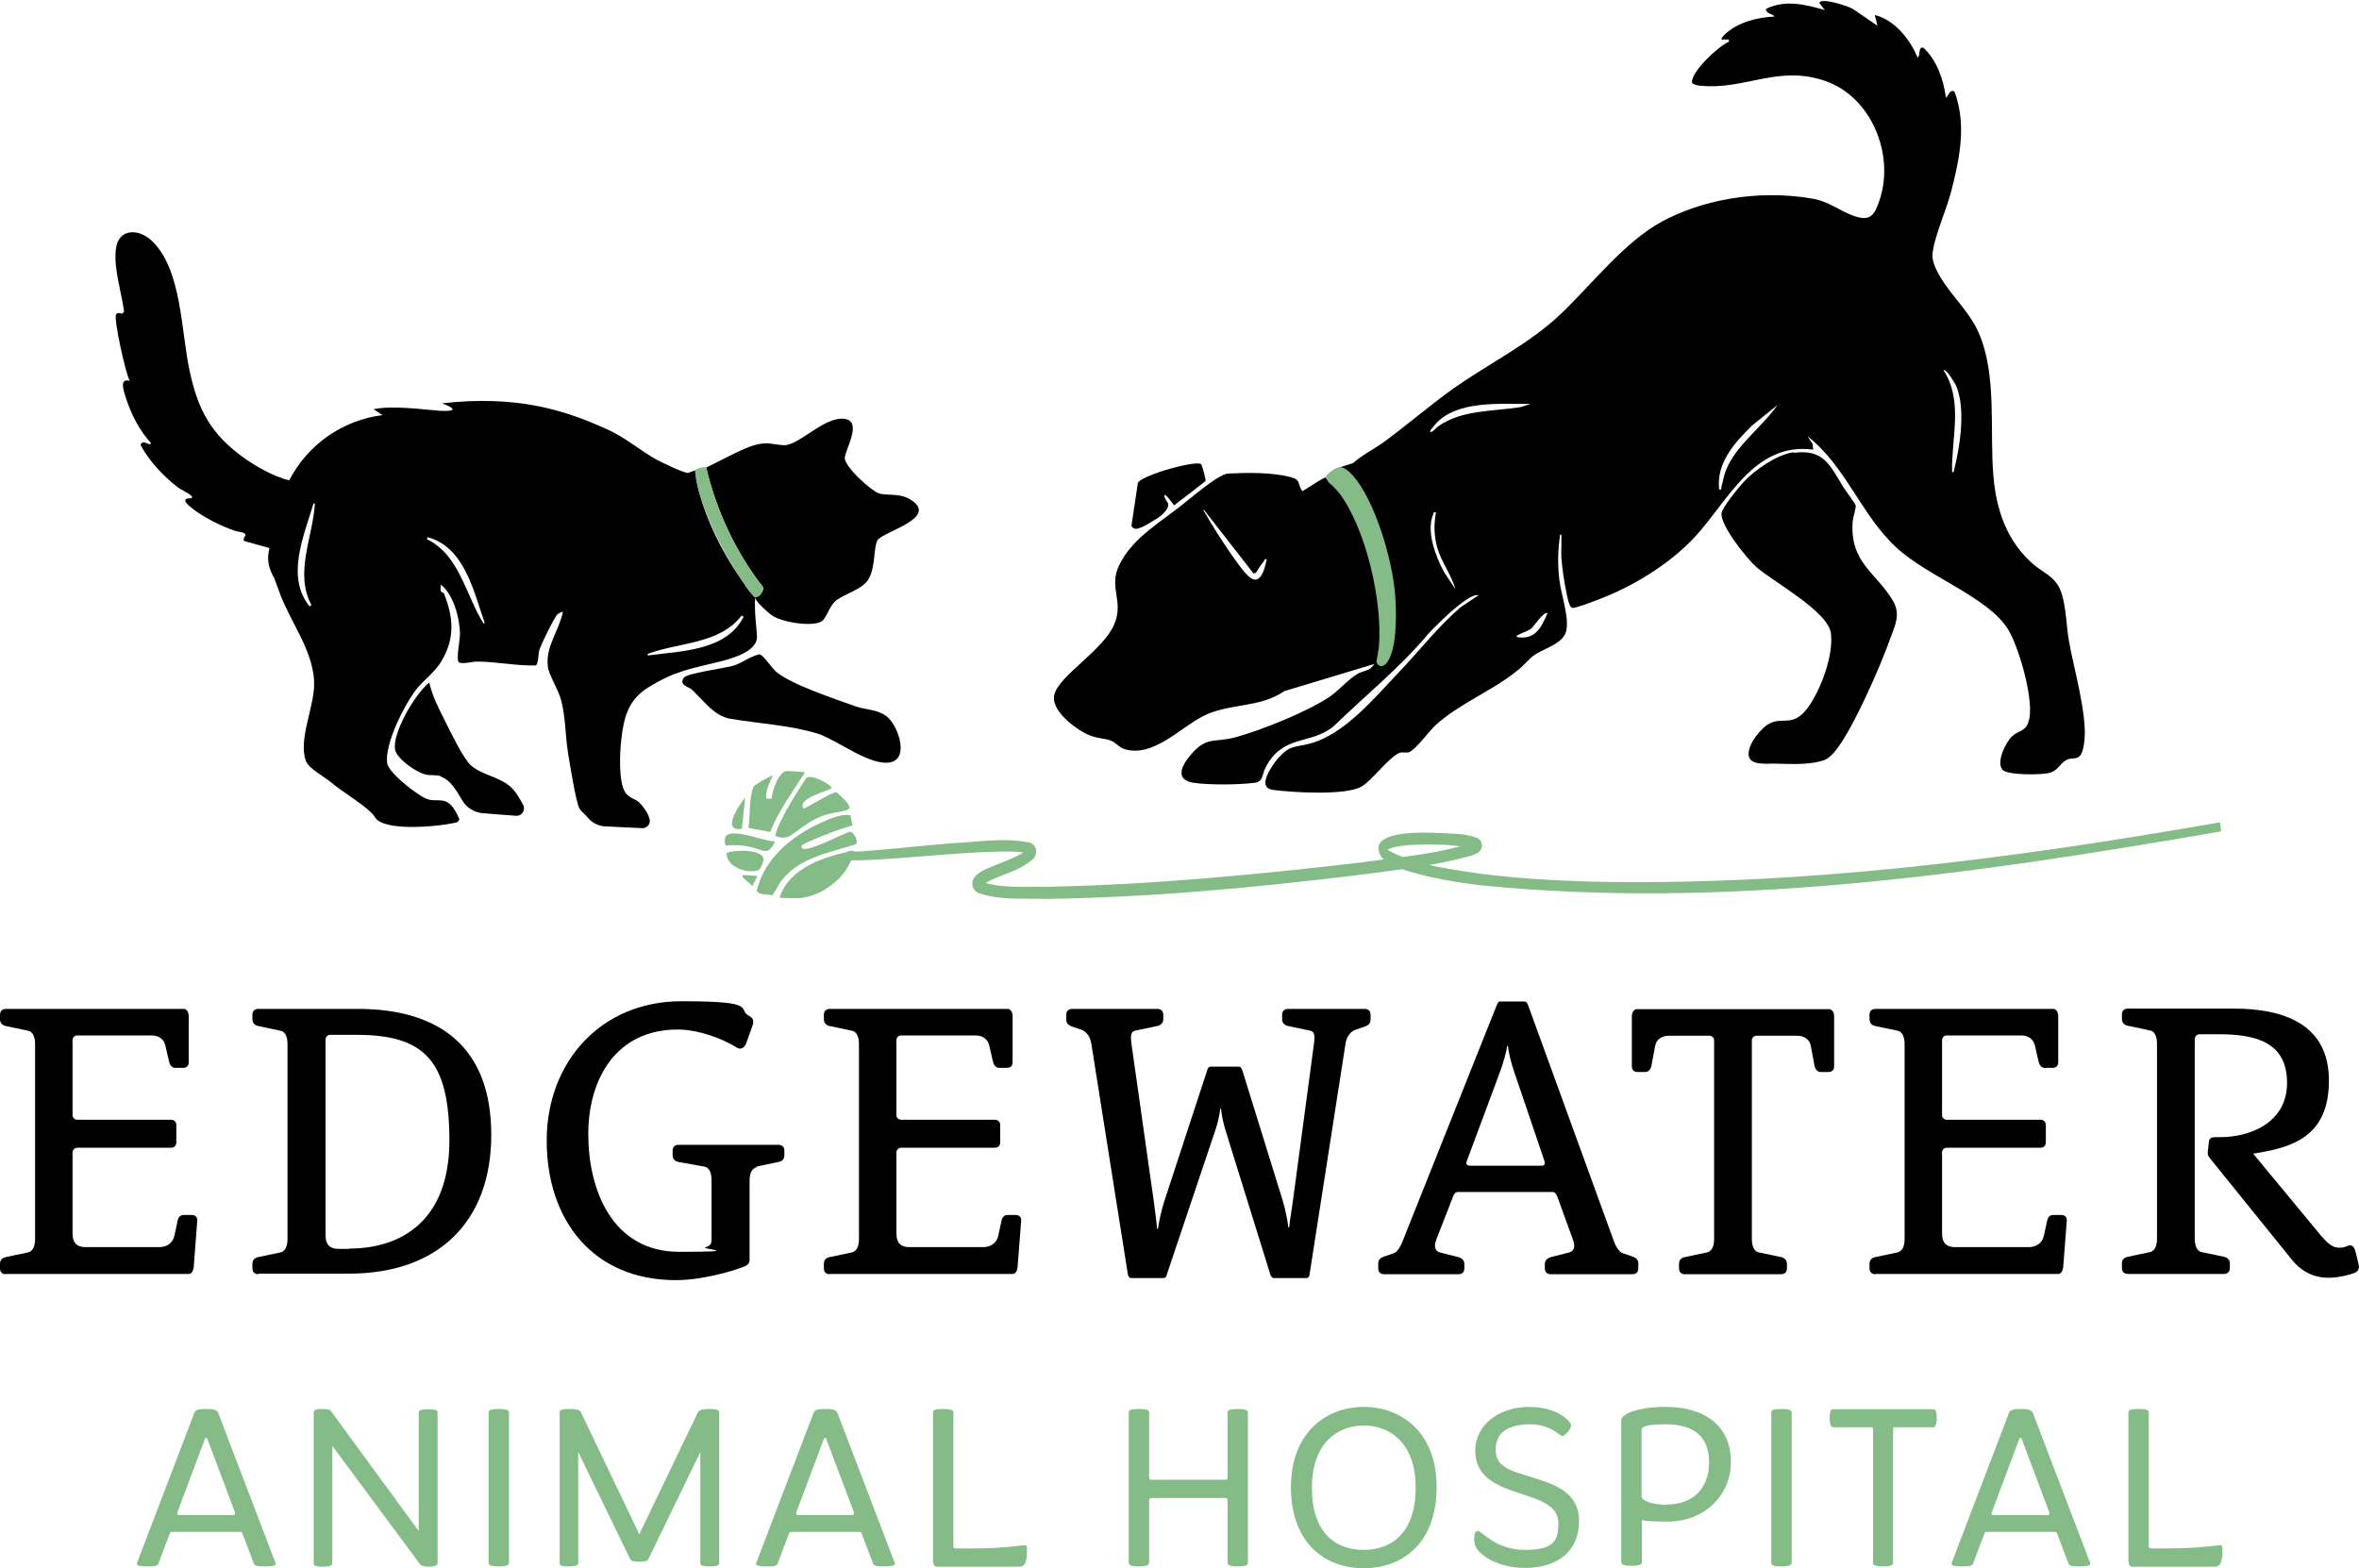
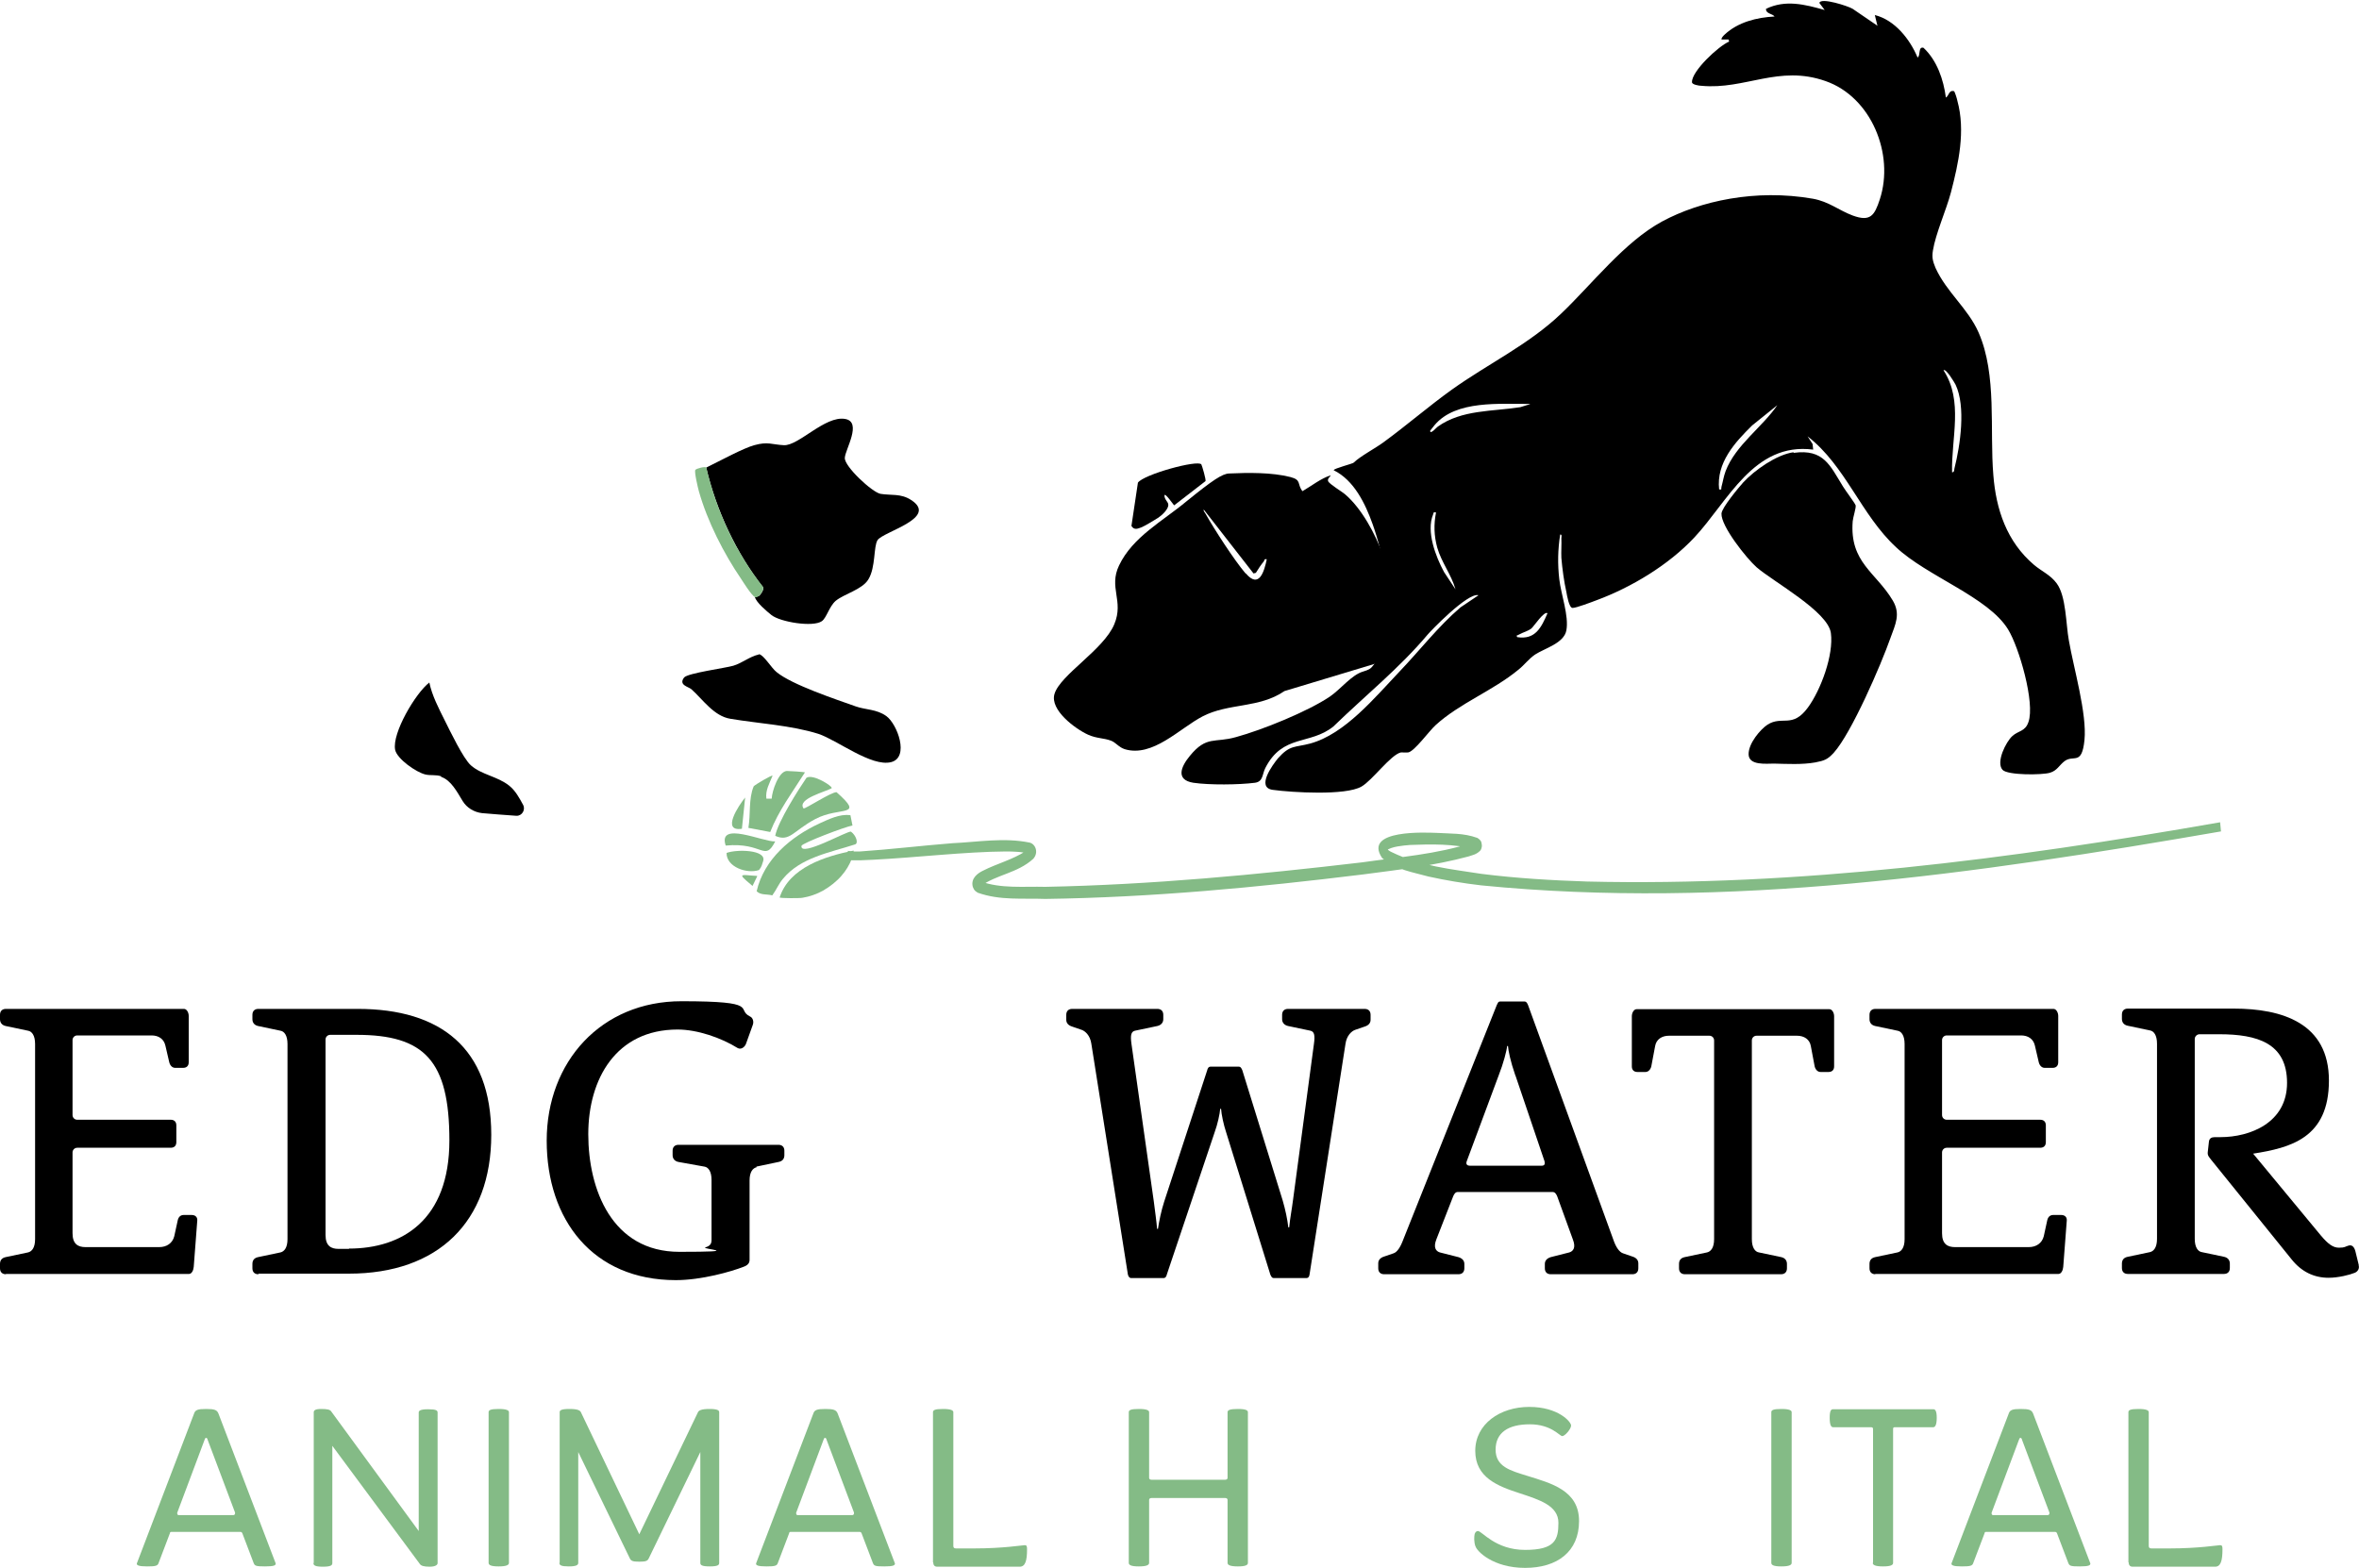
<svg xmlns="http://www.w3.org/2000/svg" id="Layer_1" version="1.1" viewBox="0 0 800 531.9">
  <defs>
    <style>
      .st0 {
        fill: gray;
      }

      .st1 {
        fill: #84bb86;
      }
    </style>
  </defs>
  <g>
    <path class="st1" d="M58.2,519.6c-.4,0-.5,0-.6.5l-3.8,10c-.3,1-1,1.2-3.9,1.2s-3.6-.4-3.5-1l19.4-50.8c.4-1.3,1.3-1.6,4.1-1.6s3.7.3,4.2,1.6l19.4,50.8c0,.6-.4,1-3.6,1s-3.5-.2-3.9-1.2l-3.8-10c-.2-.4-.3-.5-.7-.5h-23.2ZM79.2,513.9c.4,0,.6-.5.5-.9l-9.3-24.7c0-.2-.2-.6-.5-.6s-.4.3-.5.6l-9.3,24.8c0,.3,0,.8.5.8h18.6Z" />
    <path class="st1" d="M106.4,530.1v-51.1c0-.6.5-1.1,2.5-1.1s3,.2,3.4.8l29.7,40.6v-40.2c0-.6.5-1.1,3.2-1.1s3.2.4,3.2,1.1v51.1c0,.6-.8,1.2-2.7,1.2s-2.9-.3-3.3-.9l-29.7-40.1v39.8c0,.7-.5,1.2-3.2,1.2s-3.2-.5-3.2-1.2Z" />
    <path class="st1" d="M165.7,530.1v-51.1c0-.7.6-1.1,3.4-1.1s3.5.5,3.5,1.1v51.1c0,.7-.8,1.2-3.5,1.2s-3.4-.5-3.4-1.2Z" />
    <path class="st1" d="M189.8,530.1v-51.1c0-.6.4-1.1,3.3-1.1s3.6.5,3.9,1.1l19.8,41.4,19.9-41.4c.3-.6,1.1-1.1,3.9-1.1s3.3.5,3.3,1.1v51.1c0,.7-.4,1.2-3.2,1.2s-3.2-.5-3.2-1.2v-37.6l-17.5,36.1c-.4.8-.9,1.1-3.2,1.1s-2.8-.3-3.2-1.1l-17.5-36.1v37.6c0,.7-.6,1.2-3.2,1.2s-3.2-.4-3.2-1.2Z" />
    <path class="st1" d="M268.2,519.6c-.4,0-.5,0-.6.5l-3.8,10c-.3,1-1,1.2-3.9,1.2s-3.6-.4-3.5-1l19.4-50.8c.4-1.3,1.3-1.6,4.1-1.6s3.7.3,4.2,1.6l19.4,50.8c0,.6-.4,1-3.6,1s-3.5-.2-3.9-1.2l-3.8-10c-.2-.4-.3-.5-.7-.5h-23.2ZM289.1,513.9c.4,0,.6-.5.5-.9l-9.3-24.7c0-.2-.2-.6-.5-.6s-.4.3-.5.6l-9.3,24.8c0,.3,0,.8.5.8h18.6Z" />
    <path class="st1" d="M316.4,529.9v-50.9c0-.7.6-1.1,3.4-1.1s3.5.5,3.5,1.1v45.3c0,.6.2.9.9.9h6.3c9.6,0,16.3-1.1,17-1.1s.8.4.8,1.4c0,3.9-.6,5.9-2.5,5.9h-28c-.8,0-1.3-.5-1.3-1.4Z" />
    <path class="st1" d="M382.8,530.1v-51.1c0-.7.6-1.1,3.4-1.1s3.5.5,3.5,1.1v22.3c0,.4.4.6.8.6h25c.4,0,.8-.2.8-.6v-22.3c0-.7.7-1.1,3.5-1.1s3.4.5,3.4,1.1v51.1c0,.7-.7,1.2-3.4,1.2s-3.5-.5-3.5-1.2v-21.4c0-.4-.4-.6-.8-.6h-25c-.4,0-.8.2-.8.6v21.4c0,.7-.8,1.2-3.5,1.2s-3.4-.5-3.4-1.2Z" />
-     <path class="st1" d="M437.8,504.4c0-18.5,11.9-27.2,24.7-27.2s24.7,8.7,24.7,27.2-11,27.5-24.7,27.5-24.7-9-24.7-27.5ZM480.1,504.6c0-15.2-8.8-21.1-17.6-21.1s-17.6,5.9-17.6,21.1,7.9,21.1,17.6,21.1,17.6-6.1,17.6-21.1Z" />
    <path class="st1" d="M500.4,524.6c-.6-1.6-.5-3.4-.3-4.3.2-.6.6-1,1.1-1,1.4,0,5.9,6.4,16,6.4s11.3-3.4,11.3-9.2-6.4-7.8-13.1-10c-7.4-2.4-15.1-5.3-15.1-14.4s8.4-14.9,18.3-14.9,14.2,5.1,14.2,6.3-2.1,3.6-3,3.6-3.7-4-11-4-11.6,2.8-11.6,8.6,5,7.1,10.8,8.9c8,2.5,17.5,4.9,17.5,15.3s-7.4,15.9-18.3,15.9-16.4-5.7-16.8-7.3Z" />
-     <path class="st1" d="M549.8,530.1v-48.3c0-2.4,6.1-4.6,15.1-4.6,13.8,0,22.1,6.9,22.1,18.6s-9.3,20.3-21.4,20.3-8.3-1-8.8-1.3v15.2c0,.6-.9,1.1-3.5,1.1s-3.4-.5-3.4-1.1ZM565.3,510.3c8.6,0,14.3-5.2,14.3-14.3s-5.6-12.9-14.7-12.9-8.2,1.4-8.2,3.1v21.7c.6,1.1,3.2,2.5,8.6,2.5Z" />
    <path class="st1" d="M600.7,530.1v-51.1c0-.7.6-1.1,3.4-1.1s3.5.5,3.5,1.1v51.1c0,.7-.8,1.2-3.5,1.2s-3.4-.5-3.4-1.2Z" />
    <path class="st1" d="M635.2,530.1v-45.4c0-.4-.2-.6-.6-.6h-12.9c-.7,0-1.2-.7-1.2-3.2s.5-2.9,1.1-2.9h34.1c.6,0,1.1.6,1.1,2.9s-.5,3.2-1.2,3.2h-13.1c-.4,0-.5.2-.5.6v45.4c0,.7-.7,1.2-3.4,1.2s-3.5-.5-3.5-1.2Z" />
    <path class="st1" d="M673.6,519.6c-.4,0-.5,0-.6.5l-3.8,10c-.3,1-1,1.2-3.9,1.2s-3.6-.4-3.5-1l19.4-50.8c.4-1.3,1.3-1.6,4.1-1.6s3.7.3,4.2,1.6l19.4,50.8c0,.6-.4,1-3.6,1s-3.5-.2-3.9-1.2l-3.8-10c-.2-.4-.3-.5-.7-.5h-23.2ZM694.5,513.9c.4,0,.6-.5.5-.9l-9.3-24.7c0-.2-.2-.6-.5-.6s-.4.3-.5.6l-9.3,24.8c0,.3,0,.8.5.8h18.6Z" />
    <path class="st1" d="M721.8,529.9v-50.9c0-.7.6-1.1,3.4-1.1s3.5.5,3.5,1.1v45.3c0,.6.2.9.9.9h6.3c9.6,0,16.3-1.1,17-1.1s.8.4.8,1.4c0,3.9-.6,5.9-2.5,5.9h-28c-.8,0-1.3-.5-1.3-1.4Z" />
  </g>
  <g>
    <path d="M2,432.2c-1.2,0-2-.7-2-2v-1.5c0-1.1.5-2,1.9-2.3l7.6-1.6c1.3-.3,2.4-1.6,2.4-4.5v-66.2c0-2.9-1.1-4.3-2.4-4.5l-7.6-1.6c-1.3-.3-1.9-1.2-1.9-2.3v-1.5c0-1.3.8-2,2-2h60.4c.9,0,1.6,1.2,1.6,2.4v15.7c0,1.2-.7,1.9-1.9,1.9h-2.7c-.9,0-1.7-.7-2-1.9l-1.3-5.6c-.5-2.3-2.3-3.5-4.7-3.5h-25.2c-.9,0-1.6.7-1.6,1.6v25.4c0,.9.7,1.6,1.6,1.6h31.7c1.2,0,1.9.7,1.9,1.9v5.7c0,1.2-.7,1.9-1.9,1.9h-31.7c-.9,0-1.6.7-1.6,1.6v27.4c0,3.7,1.9,4.7,4.4,4.7h25c2.5,0,4.5-1.3,5.1-3.7l1.2-5.5c.3-1.2,1.1-1.7,2-1.7h2.7c1.2,0,2,.7,1.9,1.9l-1.2,15.7c-.1,1.2-.7,2.4-1.6,2.4H2Z" />
    <path d="M87.6,432.2c-1.2,0-2-.7-2-2v-1.5c0-1.1.5-2,1.9-2.3l7.6-1.6c1.3-.3,2.4-1.6,2.4-4.5v-66.2c0-2.9-1.1-4.3-2.4-4.5l-7.6-1.6c-1.3-.3-1.9-1.2-1.9-2.3v-1.5c0-1.3.8-2,2-2h33.7c28,0,45.3,13.2,45.3,42.7s-18,47.1-48.3,47.1h-30.6ZM118.3,423.5c18,0,34.1-9.6,34.1-36.7s-8.5-35.8-31.5-35.8h-8.9c-.9,0-1.6.7-1.6,1.6v66.3c0,3.7,1.9,4.7,4.4,4.7h3.6Z" />
    <path d="M256.6,395.9c-1.3.3-2.4,1.6-2.4,4.5v26.9c0,1.2-.7,1.9-2.1,2.4-4.1,1.6-14.2,4.5-22.9,4.5-28.2,0-43.8-20.5-43.8-47.3s18.5-47.3,45.7-47.3,18.2,2.7,23.3,5.2c.9.4,1.3,1.7.9,2.8l-2.3,6.4c-.4,1.1-1.6,2.1-2.8,1.5-5.6-3.5-13.7-6.3-20.4-6.3-20.9,0-30.3,16.8-30.3,35.5s8,39.9,30.9,39.9,7.2-.9,8.8-1.5c1.6-.5,2.1-1.2,2.1-2.5v-20.4c0-2.9-1.1-4.3-2.4-4.5l-8.9-1.6c-1.3-.3-1.9-1.2-1.9-2.3v-1.5c0-1.3.8-2,2-2h33.9c1.2,0,2,.7,2,2v1.5c0,1.1-.5,2-1.9,2.3l-7.6,1.6Z" />
-     <path d="M281.4,432.2c-1.2,0-2-.7-2-2v-1.5c0-1.1.5-2,1.9-2.3l7.6-1.6c1.3-.3,2.4-1.6,2.4-4.5v-66.2c0-2.9-1.1-4.3-2.4-4.5l-7.6-1.6c-1.3-.3-1.9-1.2-1.9-2.3v-1.5c0-1.3.8-2,2-2h60.4c.9,0,1.6,1.2,1.6,2.4v15.7c0,1.2-.7,1.9-1.9,1.9h-2.7c-.9,0-1.7-.7-2-1.9l-1.3-5.6c-.5-2.3-2.3-3.5-4.7-3.5h-25.2c-.9,0-1.6.7-1.6,1.6v25.4c0,.9.7,1.6,1.6,1.6h31.7c1.2,0,1.9.7,1.9,1.9v5.7c0,1.2-.7,1.9-1.9,1.9h-31.7c-.9,0-1.6.7-1.6,1.6v27.4c0,3.7,1.9,4.7,4.4,4.7h25c2.5,0,4.5-1.3,5.1-3.7l1.2-5.5c.3-1.2,1.1-1.7,2-1.7h2.7c1.2,0,2,.7,1.9,1.9l-1.2,15.7c-.1,1.2-.7,2.4-1.6,2.4h-62.2Z" />
    <path d="M431.9,433.5c-.5,0-.8-.5-1.1-1.2l-15-48.3c-.8-2.4-1.6-6-1.7-7.9h-.3c-.1,1.6-.9,5.3-1.9,8l-16.2,48.2c-.1.5-.4,1.2-1.1,1.2h-11c-.5,0-.9-.4-1.1-1.2l-12.4-78.3c-.4-2.8-2.1-4.3-3.3-4.7l-3.2-1.1c-1.3-.4-2-1.2-2-2.3v-1.7c0-1.3.8-2,2-2h28.9c1.2,0,2,.7,2,2v1.5c0,1.1-.7,2-2,2.3l-7.6,1.6c-1.3.3-1.6,1.5-1.2,4.4l7.6,53.6c.4,3.2.9,6.7,1.1,9.2h.3c.4-2.7,1.1-6.1,2.1-9.2l14.6-44.6c.1-.5.4-1.2,1.1-1.2h9.7c.5,0,.8.5,1.1,1.2l13.7,44.2c.9,3.1,1.6,6.4,1.9,9.1h.3c.3-3.2.9-6.1,1.3-9.3l7.1-53c.4-2.9.1-4.1-1.2-4.4l-7.6-1.6c-1.3-.3-2-1.2-2-2.3v-1.5c0-1.3.8-2,2-2h26c1.2,0,2,.7,2,2v1.7c0,1.1-.7,1.9-2,2.3l-3.2,1.1c-1.2.4-2.9,1.9-3.3,4.7l-12.2,78.3c-.1.7-.4,1.2-1.1,1.2h-10.9Z" />
    <path d="M525.9,432.2c-1.2,0-2-.7-2-2v-1.5c0-1.1.7-1.9,2-2.3l6.3-1.6c1.3-.4,2.3-1.6,1.2-4.4l-5.3-14.6c-.3-.7-.7-1.5-1.6-1.5h-32.1c-.9,0-1.3.8-1.6,1.5l-5.7,14.6c-1.1,2.8-.1,4,1.2,4.4l6.3,1.6c1.3.4,2,1.2,2,2.3v1.5c0,1.3-.8,2-2,2h-25.2c-1.2,0-2-.7-2-2v-1.7c0-1.1.7-1.9,2-2.3l3.2-1.1c1.2-.4,2.3-2,3.3-4.7l31.7-79.5c.3-.5.4-1.2,1.1-1.2h8.4c.5,0,.8.5,1.1,1.2l28.9,79.5c.9,2.7,2.1,4.3,3.3,4.7l3.2,1.1c1.3.4,2,1.2,2,2.3v1.7c0,1.3-.8,2-2,2h-27.6ZM513.9,364.8c-1.7-4.9-2.4-8.5-2.5-10h-.3c-.1,1.5-1.3,6-2.8,9.8l-10.9,29.3c-.4,1.1.3,1.5,1.1,1.5h24.2c1.1,0,1.3-.5,1.1-1.5l-9.9-29.2Z" />
    <path d="M571.4,432.2c-1.2,0-2-.7-2-2v-1.5c0-1.1.5-2,1.9-2.3l7.6-1.6c1.3-.3,2.4-1.6,2.4-4.5v-67.4c0-.9-.7-1.6-1.6-1.6h-13.7c-2.4,0-4.3,1.2-4.7,3.5l-1.3,6.9c-.3,1.2-1.1,1.9-2,1.9h-2.7c-1.2,0-1.9-.7-1.9-1.9v-17c0-1.2.7-2.4,1.6-2.4h65.4c.9,0,1.6,1.2,1.6,2.4v17c0,1.2-.7,1.9-1.9,1.9h-2.7c-.9,0-1.7-.7-2-1.9l-1.3-6.9c-.4-2.3-2.3-3.5-4.7-3.5h-13.7c-.9,0-1.6.7-1.6,1.6v67.4c0,2.9,1.1,4.3,2.4,4.5l7.6,1.6c1.3.3,1.9,1.2,1.9,2.3v1.5c0,1.3-.8,2-2,2h-32.6Z" />
    <path d="M636,432.2c-1.2,0-2-.7-2-2v-1.5c0-1.1.5-2,1.9-2.3l7.6-1.6c1.3-.3,2.4-1.6,2.4-4.5v-66.2c0-2.9-1.1-4.3-2.4-4.5l-7.6-1.6c-1.3-.3-1.9-1.2-1.9-2.3v-1.5c0-1.3.8-2,2-2h60.4c.9,0,1.6,1.2,1.6,2.4v15.7c0,1.2-.7,1.9-1.9,1.9h-2.7c-.9,0-1.7-.7-2-1.9l-1.3-5.6c-.5-2.3-2.3-3.5-4.7-3.5h-25.2c-.9,0-1.6.7-1.6,1.6v25.4c0,.9.7,1.6,1.6,1.6h31.7c1.2,0,1.9.7,1.9,1.9v5.7c0,1.2-.7,1.9-1.9,1.9h-31.7c-.9,0-1.6.7-1.6,1.6v27.4c0,3.7,1.9,4.7,4.4,4.7h25c2.5,0,4.5-1.3,5.1-3.7l1.2-5.5c.3-1.2,1.1-1.7,2-1.7h2.7c1.2,0,2,.7,1.9,1.9l-1.2,15.7c-.1,1.2-.7,2.4-1.6,2.4h-62.2Z" />
    <path d="M799.9,429.2c.3,1.2-.4,2.1-1.3,2.5-1.7.7-5.6,1.7-8.9,1.7-4.9,0-9.2-2-12.6-6.3l-27.3-33.8c-.5-.7-1.2-1.3-1.1-2.4l.4-3.6c.1-1.2.9-1.6,2-1.6h1.9c10.1,0,22.6-4.9,22.6-18.4s-10.1-16.5-23-16.5h-6.7c-.8,0-1.6.7-1.6,1.6v67.8c0,2.9,1.1,4.3,2.4,4.5l7.6,1.6c1.3.3,1.9,1.2,1.9,2.3v1.5c0,1.3-.8,2-2,2h-32.6c-1.2,0-2-.7-2-2v-1.5c0-1.1.5-2,1.9-2.3l7.6-1.6c1.3-.3,2.4-1.6,2.4-4.5v-66.2c0-2.9-1.1-4.3-2.4-4.5l-7.6-1.6c-1.3-.3-1.9-1.2-1.9-2.3v-1.5c0-1.3.8-2,2-2h35.9c16.4,0,32.3,4.9,32.3,24.4s-13,22.8-25.7,24.8l23,27.8c2.3,2.7,4,4.1,6.1,4.1s2.1-.4,3.2-.7c1.2-.4,2,.4,2.4,2l1.1,4.5Z" />
  </g>
  <g>
    <path class="st1" d="M560.2,10.2c.3,0,.6,0,.8,0-.1,0-.2,0-.4,0s-.3,0-.4,0Z" />
    <path class="st1" d="M561.9,10.2c-.3,0-.5,0-.8,0,.5,0,.9,0,1.3,0-.2,0-.4,0-.6,0Z" />
    <g>
      <path d="M468.9,188c-2.5-6.9-7.1-15.5-12.7-20.3-1-.9-5.4-3.5-5.8-4.5-.3-.9.6-1.3.9-2-3.4,1.1-6.5,3.6-9.6,5.4-1.9-2.4-.2-3.8-4.1-4.8-6.3-1.6-14.3-1.5-20.8-1.2-2.3.1-5.5,2.2-14.5,9.5-7.9,6.6-18.2,12-22.8,21.7-3.6,7.5,1.7,12-1.6,19.9-3.6,8.7-18.4,17.2-20.3,23.7-1.6,5.4,7,11.8,11.4,13.8,2.9,1.3,5.3,1.1,7.7,2,1.7.6,2.6,2.2,4.7,2.9,9.5,2.9,18.7-7.1,26.4-11.1,8.8-4.6,19.2-2.7,27.8-8.6l38.1-11.5c1.3-11.6-.7-24-4.7-34.9ZM422.4,194.5c-3.9-4.6-10.5-14.8-13.6-20.3-.3-.5-.7-.8-.6-1.4l16.9,21.7.8-.2c.8-1.3,1.7-2.7,2.7-3.9.3-.4,0-.9,1-.7-.9,4.2-2.6,10.1-7.1,4.8Z" />
      <path class="st1" d="M246.4,289.3c3.5-1.3,13.7-1.1,12.4,2.8-.4,1.1-.4,1.8-1.4,3-4,1.4-11.1-1-11-5.8Z" />
      <path class="st1" d="M288.4,276.5l.7,3.5c-2.2.3-17.2,6-17.3,6.9-.6,4.1,16-5.4,16.8-4.8,1.7,1.2,2.6,3.9,1.4,4.3-8.6,2.8-18.5,4.4-24.5,11.7-1.5,1.8-2.2,3.7-3.6,5.6-1.8-.5-3.9,0-5.3-1.4,2.5-10.9,11.6-18.5,21.3-23,3.1-1.4,6.9-3.3,10.4-2.8Z" />
      <polygon class="st0" points="385.6 140.6 385.7 140.6 385.7 140.6 385.6 140.6" />
      <path d="M257.3,222c-3.1.7-5.6,2.9-8.6,3.8-2.7.8-15.5,2.5-16.7,4-2,2.6,1.5,3.1,2.5,4,3.9,3.5,7.6,9.1,13.2,10,9.5,1.6,20.6,2.2,29.8,5.1,6.4,2.1,18,11.3,24.7,9.6,6.3-1.6,2.1-12.9-1.6-15.6-3.3-2.4-7-2.1-10.4-3.3-7-2.5-21.5-7.3-26.8-11.6-1.8-1.4-4.4-5.9-6-6.1Z" />
      <path d="M149.6,263.3c-1.8-.6-3.6-.2-5.3-.6-3.1-.7-9.7-5.3-10.3-8.4-1.1-5.6,6.9-19.2,11.6-22.8.9,4.4,3.2,8.8,5.2,12.8,1.8,3.6,6.3,13,8.9,15.3,3.6,3.2,9,3.7,13,6.9,2.1,1.7,3.4,4.1,4.7,6.5.9,1.7-.4,3.8-2.3,3.7-4-.3-8.4-.6-11.6-.9-2.7-.3-5.2-1.8-6.6-4.1-2-3.3-4-7.1-7.3-8.2Z" />
      <path d="M258.6,200.2c0-.1,0-.3.1-.4,0,.1,0,.3-.1.4Z" />
      <path d="M258.2,201.1s0,0,0,0c0,0,0,0,0,0,0,0,0,0,0,0Z" />
      <path d="M258.8,199.7c0-.2,0-.3,0-.5,0,.1,0,.3,0,.5Z" />
      <path d="M258.4,200.9c0-.1.1-.2.2-.4,0,.1-.1.2-.2.4Z" />
      <path d="M257.5,202.1c.9-1.1.7-.9,1.2-1.8.1-.3.3-.8.1-1.1-9-11.4-15.9-26-19.3-40.6,0,0,0,0,0,0,5.1-2.5,12.6-6.6,16.3-7.6,4.6-1.3,6-.2,10,0,5,.3,14-10.1,20.8-8.9,5.9,1,0,10.4-.1,13.2-.2,2.9,9.3,11.7,12.1,12.2,3.6.6,6.9-.2,10.4,2.1,9.4,6.1-9.5,10.7-11.4,13.6-1.4,2.2-.6,9.2-3.1,13.3-2.1,3.5-8.2,4.9-11.1,7.3-2.2,1.9-3.1,5.8-4.7,6.9-3,2.1-14.1.3-17.1-2.1-1.6-1.3-5.1-4.2-5.6-6.1.2-.2,1.3-.2,1.5-.5Z" />
-       <path d="M256,202.6c-.1,0-1.4-1.7-1.5-1.7-.4-.2-2.5-3.5-3.5-4.9-6.6-9.6-11.2-19.3-13.9-29-.8-2.8-1.2-6-1.3-7.5-.1,0-2.3.9-2.5.9-1.6,0-9.2-3.7-11-4.7-5.3-3-10.3-7.3-16-9.9-14.5-6.6-30.5-11.9-56.4-9,0,0,8.7,3.1-1.1,2.5-4.2-.3-15.9-1.9-22.1-.5l3,2c-13.5,1.7-25.4,10-31.6,22.1-5.3-1.1-12.3-5.4-15.1-7.4-11.4-8.1-15.8-16.3-18.7-29.7-2.9-13.3-2.6-34.6-12.9-44.2-4.5-4.2-11.3-4.1-12.1,2.9-.8,6.5,1.9,14.7,2.8,21.2l-.7.7c-.6-.2-1.5-.5-2,.2-1,1.3,3.2,20.1,4.6,22.6-3.9-1.2-1.8,4.1-1.2,6.1,1.8,5.4,4.6,10.9,8.5,15.1-.9.8-1.8-.7-2.9-.3-.5.2-.7.4-.7.9,3,5.5,7.7,10.5,12.6,14.3,1.2.9,3.8,2,4.6,2.9.4.4.4.6-.2.8-3.9,0-.8,2.4.7,3.6,3.9,3,9.7,5.9,14.4,7.5.9.3,3.4.3,3.5,1.4,0,.2-1.1,1.3-.5,2l8.6,2.4c-.8,3.2-.8,6,1.6,10.2l2.3,6.2c3.8,9.5,10.5,18.1,11.2,28.4.6,8.3-5.5,19.7-2.8,27.3,1,2.8,6.5,5.5,9,7.7,2.8,2.5,12.6,8.3,14.4,11.4,2.7,5,21,3.4,27.5,1.9.8-.2,1.4-.9,1-1.6-1-2-2.1-4.5-4.3-5.5-1.9-.8-3.9-.2-5.9-.7-3.2-.8-13.7-9.1-14.1-12.3-.9-6.6,5.8-19.8,9.9-25.1,2.4-3.1,6-5.5,8.3-9.2,4.8-7.9,4.4-14.8,1.1-23.2-.2-.5-.9-.5-1-.7-.3-.8-.2-1.6-.1-2.4,4.3,3.3,6.4,11.4,6.5,16.6,0,2.1-1.4,8.9-.4,9.7,1.1.8,4.4-.2,6.1-.2,6.8,0,13.3,1.5,20.1,1.3,1-1.5.6-3.6,1.1-5.2.7-2.2,4.7-10.3,6-12,.3-.4,1.9-1.1,2-1-1.3,6.5-6,11.8-5.1,18.7.3,2.6,3.6,7.8,4.5,11.3,1.5,5.8,1.4,11.8,2.3,17.7.6,3.5,2.7,17.2,4,19.2.4.7,1.9,1.9,2.9,3.1,1.4,1.7,3.6,2.7,5.8,2.8,4.2.2,8.4.4,12.6.6,1.6,0,2.8-1.5,2.4-3.1-.6-2.2-2.2-4.3-3.6-5.7-1-1-3.6-1.5-4.7-3.4-2.3-3.6-1.8-13.6-1.3-17.9.9-7.9,2.5-13.6,9.4-17.8,9-5.5,13.9-6.1,23.6-8.5,4.1-1,13-3.4,13-8.4,0-2.3-1-8.9-.6-13.3ZM105.6,205.2l-.6.5c-8.2-10.1-1.9-24,1.3-34.9,0,0,.5,0,.5,0-.7,11.4-7,23.5-1.2,34.4ZM164,211.5c-6.1-9.6-8.1-23.2-19.2-28.6,0,0,.2-.7.2-.7,12.6,3.4,15.6,18.4,19.4,29.1,0,0-.5.2-.5.2ZM219.7,222.3s-.1-.5-.1-.5c10.7-4,24.3-3.2,31.9-13,0,0,.7.4.7.4-5.9,11.6-21.2,11.6-32.4,13.1Z" />
      <path class="st1" d="M239.5,158.5c3.5,15.1,10.2,29.1,19.3,40.6.3,1.2-1.6,4-2.8,3.4s-4.1-5.3-4.7-6.2c-5.8-8.5-11.4-19.4-14.3-29.7-.3-1.1-1.6-6.5-1.2-7.2.3-.5,3.4-1.3,3.8-.8Z" />
      <path d="M636.7,8.8l-.9-3.7c6.8,1.7,11.9,8.2,14.5,14.4,1.1-.6.1-3.8,2-3.3,4.6,4.3,6.8,10.8,7.6,16.9,1.1-.7,1-2.6,2.7-2.2.3,0,1.1,2.7,1.2,3.3,2.8,10.2.4,21.1-2.2,31.1-1.6,6-5.2,14-6.1,19.7-.4,2.4,0,3.7.9,5.9,3.8,8.3,11,13.7,14.6,21.9,6.3,14.4,3.7,33,5,48.4.9,11.5,4.5,22.5,13.8,30.4,2.6,2.2,5.6,3.4,7.7,6.3,3.2,4.3,3.1,13.9,4.1,19.3,1.6,9.3,6.2,24.9,5.3,33.8s-3.7,4.8-6.8,7.2c-1.8,1.4-2.5,3.2-4.9,3.9-2.6.8-14.4.9-16.1-1-2.3-2.6,1.2-9.5,3.3-11.4,2-1.9,4.4-1.5,5.5-4.8,2.3-6.5-3.2-25.4-6.9-31.4-6.7-11-27.5-18-38-27.9-11.9-11-17.1-27.6-30-37.6l1.7,2.6.2,1.9c-20.2-2.6-28.9,17.6-40.3,29.8-8.7,9.3-21.3,16.9-33.2,21.3-1.6.6-6.8,2.6-8.1,2.6-1.2,0-1.9-4.3-2.1-5.4-.8-3.5-1.4-8-1.7-11.6-.1-2.2.1-4.5,0-6.6,0-.4.3-1.4-.4-1.3-.8,5.1-.9,10-.3,15.2.6,5.2,3.3,12.4,2.4,17.3-.8,4.4-7.4,6.1-10.6,8.2-2.2,1.5-3.6,3.5-5.6,5.1-8.7,7.2-20,11.4-28.2,18.9-2.1,1.9-7.1,8.8-9.2,9.2-.8.1-1.6,0-2.5,0-3.5.8-9.7,9.5-13.4,11.6-5.4,3.1-23.5,2-30.1,1.1-5.7-.8,0-8.5,1.8-10.7,4.1-4.6,5.6-3.6,10.9-5,11.8-3.2,22-15.7,30.2-24.3,6.9-7.2,13.2-15.4,20.8-21.9l6.1-4.1c-3.6-1.1-16.6,12.5-17.3,13.4-9.6,11.4-21.2,20.7-31.9,31.1-7.9,6.4-17.2,2.5-23.1,14.1-1.1,2.2-.7,4.6-3.5,5-5.5.7-15.4.8-20.9,0-6.2-1-4.1-5.6-1.2-9.1,5.7-7,8.4-4.3,15.7-6.4,8.8-2.4,24.4-8.7,31.9-13.8,3.6-2.5,7.3-7.3,11.1-8.4,4-1.2,2.3-1.6,5.9-4.6,3.8-3.3,2.1-4.1,2.8-9.1,1.4-10.3-1.9-26.5-5.4-36.3-2.5-7-6.3-14.9-13.2-18.3-.1-.6,6.5-2.2,6.8-2.6,2.1-2.1,7.4-4.9,10.1-6.9,7.8-5.7,15.3-12.2,23.1-17.8,12.3-8.8,26.1-15.3,37.1-25.8,10.5-10,21.5-24.4,34.3-31.3s31.6-11.1,51.1-7.7c5.5,1,8.7,3.9,13.5,5.7,6,2.2,7.4,0,9.2-5.5,5-15.3-2.9-34.7-18.4-40.1-15.9-5.6-27.3,3-42.1,1.6-.8,0-3.2-.4-3.2-1.2-.2-3.7,9-12.3,12.6-13.8l-.2-.7h-2.4c0-.7.6-1.2,1.1-1.7,4.5-4.2,10.9-5.8,16.9-6.1-.7-1-3-.9-2.9-2.6,6.6-3.2,13.2-1.5,19.9.4l-1.8-2.4c.4-2,9.9,1.1,11.3,2l8.2,5.6ZM662.1,160.2c.7-.1.6-.8.7-1.3,2-7.9,3.9-21,.4-28.4-.3-.6-3.3-5.7-4.1-4.9,6.8,10.4,2.6,23,2.9,34.6ZM518.9,137c-10.1.1-25.2-1.4-32.4,7.2-.2.3-1.4,1.7-1.5,1.9,0,1.5,2.3-1.3,2.6-1.4,8.1-5.8,18.6-5.1,28-6.6l3.2-1ZM602.9,137.3l-8.7,7c-5.9,5.8-12.2,12.7-11.2,21.7,1.1.2.6-.2.8-.9.5-1.8.7-3.4,1.4-5.3,3.4-8.9,12.5-14.9,17.7-22.6ZM486.9,173.8c-.9-.2-.7.2-.9.7-2.4,5.8.9,14.3,3.7,19.5l3.9,5.9c-1.4-5-4.8-9.2-6.2-14.2-1.1-4-1.2-7.9-.4-11.9ZM524.8,208c-1.1-.9-4.6,4.4-5.4,5.1-1.2,1-2.8,1.3-4.2,2.1s-.9,0-.7.9c6.2,1,8.2-3.3,10.3-8.1Z" />
      <path d="M608.3,153.6c10.2-1.4,12.3,4.3,16.7,11.4.7,1.2,4.1,5.7,4.3,6.4.2.8-.9,4.1-1,5.4-1.1,14,7.9,17.3,13.6,26.9,2.7,4.6.9,8-.8,12.7-3.2,9.1-13.2,32.2-19.2,38.9-2.1,2.3-3.2,2.7-6.3,3.3-4.5.8-9.5.5-14,.4-2.6,0-8.5.7-8.6-3.1s4.1-8.6,6.4-10.1c5-3.2,8.4,1.4,13.7-5.8,4.4-6,8.8-17.9,7.8-25.3-1-7.3-19.4-17.3-25.2-22.3-3.3-2.9-12.1-13.9-11.9-18.2.1-2,5.8-8.8,7.4-10.6,3.9-4.2,11.3-9.4,17-10.2Z" />
      <path d="M408.8,163.2c.3-.4-1.2-5.4-1.4-5.7-1.3-1.6-19.5,3.4-21.5,6.2l-2.2,14.7c1,1.6,2.3.8,3.3.5,1.1-.4,4.7-2.6,5.8-3.3,1.2-.8,3.5-2.9,3.4-4.4,0-1-1.3-1.7-1.3-3.1s3.3,3.5,3.3,3.3" />
-       <path class="st1" d="M454.1,158.5c1.7-.3,3.6,1.6,4.8,2.9,7.4,8.5,13.2,28.1,14.2,40,.5,5.7.6,15.8-1.5,21s-4.5,3.6-4.8,2c0-.2.7-3.9.8-4.7,1.4-15.6-4.4-40.3-13.3-52.3-.7-.9-4.6-4.9-4.7-5.2-.3-1.4,3.5-3.5,4.5-3.7Z" />
      <path class="st1" d="M282.1,267.3c-2.1,1.3-11.9,3.6-9.6,6.9.5.3,9.4-5.6,11.2-5.5,9.8,8.7,1.1,4.7-7.2,9.1-7.5,4-8.7,7.9-13.6,5.7.9-4.8,8-15.9,10.6-19.7,2.3-1.4,8.8,2.9,8.5,3.4Z" />
      <path class="st1" d="M272.9,262.1c-4.1,6.5-8.9,12.9-11.7,20.1l-7.4-1.4c.8-4.6,0-9.8,1.8-14.1.4-.5,6.1-3.9,6.4-3.6-1,2.5-2.5,5-2.1,7.8h1.8c.1-2.5,2.3-9.2,5.1-9.4.7,0,6,.3,6.2.5Z" />
      <path class="st1" d="M246.1,286.8c-2.8-8.5,12.7-1.2,16.8-1.4-3.7,7.1-4,.2-16.8,1.4Z" />
      <path class="st1" d="M251.6,281.1c-7.1,1.1-1.1-7.9,1.1-10.6l-1.1,10.6Z" />
      <path class="st1" d="M256.8,297.2l-1.6,3.3c-1.2-1.1-3.5-2.8-3.5-3.4s2.6-.1,5,0Z" />
      <path class="st1" d="M285.4,297c1.5-1.7,2.7-3.7,3.5-5.8.3-.9.6-1.7.6-2.7-9.6,1.9-21.8,5.7-25.1,15.9,0,.3,7.1.3,7.8.1,2.4-.4,4.7-1.2,6.9-2.4,2.4-1.4,4.6-3.1,6.4-5.2Z" />
      <path class="st1" d="M287.6,288.6c.3.1,1.2.2,1.9.2h2.2c10.3-.7,21.1-2,31.3-2.8,8.7-.4,17.5-2,26.2-.2,2,.5,3.1,3.4,1.2,5.5-5.4,4.9-12.4,5.3-17.9,9.3,0,0-.1.2,0,0,0,0,0-.2.1-.4,0-.2,0-.7,0-.9-.2-.5-.2-.4-.2-.4,7,2.6,14.8,1.7,22.1,1.9,35.8-.7,71.7-4.1,107.4-8.3,12.5-1.8,25.3-2.7,37.5-6.7.3-.1.6-.4.6-.3,0,0-.2,0-.3.8-.1.6,0,1.4.3,1.7.2.2,0,0,0,0-7-1.8-14.7-1.7-21.8-1.4-2.4.2-6.3.5-8.1,1.9,0,0,.1-.5,0-.7-.1-.5,0-.1.1,0,.4.4,1,.9,1.7,1.2,9.8,4.8,20.3,5.8,30.5,7.4,11.9,1.5,23.8,2.2,35.8,2.6,71.8,1.7,143.5-7.6,214.7-20.1,0,0,.3,3.1.3,3.1-83.1,14.4-167.2,26.6-250.9,18.3-6-.7-12-1.7-17.9-3-5.3-1.5-10.9-2.2-15.7-6.3-6.6-9.8,15.2-8.6,18.5-8.5,4.7.3,9.1,0,13.8,1.7.3.2,1.2.7,1.4,1.6.1.4.2,1.1.1,1.5-.2,1-.5,1.2-.7,1.4-1.3,1.2-2.4,1.3-3.8,1.8-11.9,3.2-23.8,4.5-35.8,6.1-35.8,4.4-71.7,7.8-107.7,8.3-7.6-.3-15.3.6-22.9-2.1-.7-.5-1.2-.6-1.7-2-.8-3,1.9-4.7,3.3-5.4,5.1-2.6,10-3.7,14.8-6.8.3-.2.6-.4.7-.6,0,0,.1-.2,0,0,0,.1-.1.4,0,.8,0,.4.2.7.2.8-1.9-.7-5.4-.8-7.8-.8-13.8.1-30.9,2.1-44.8,2.8,0,0-4.5.2-4.5.2h-2.3c-.8,0-1.4,0-2.6-.4l.7-2.9h0Z" />
    </g>
  </g>
</svg>